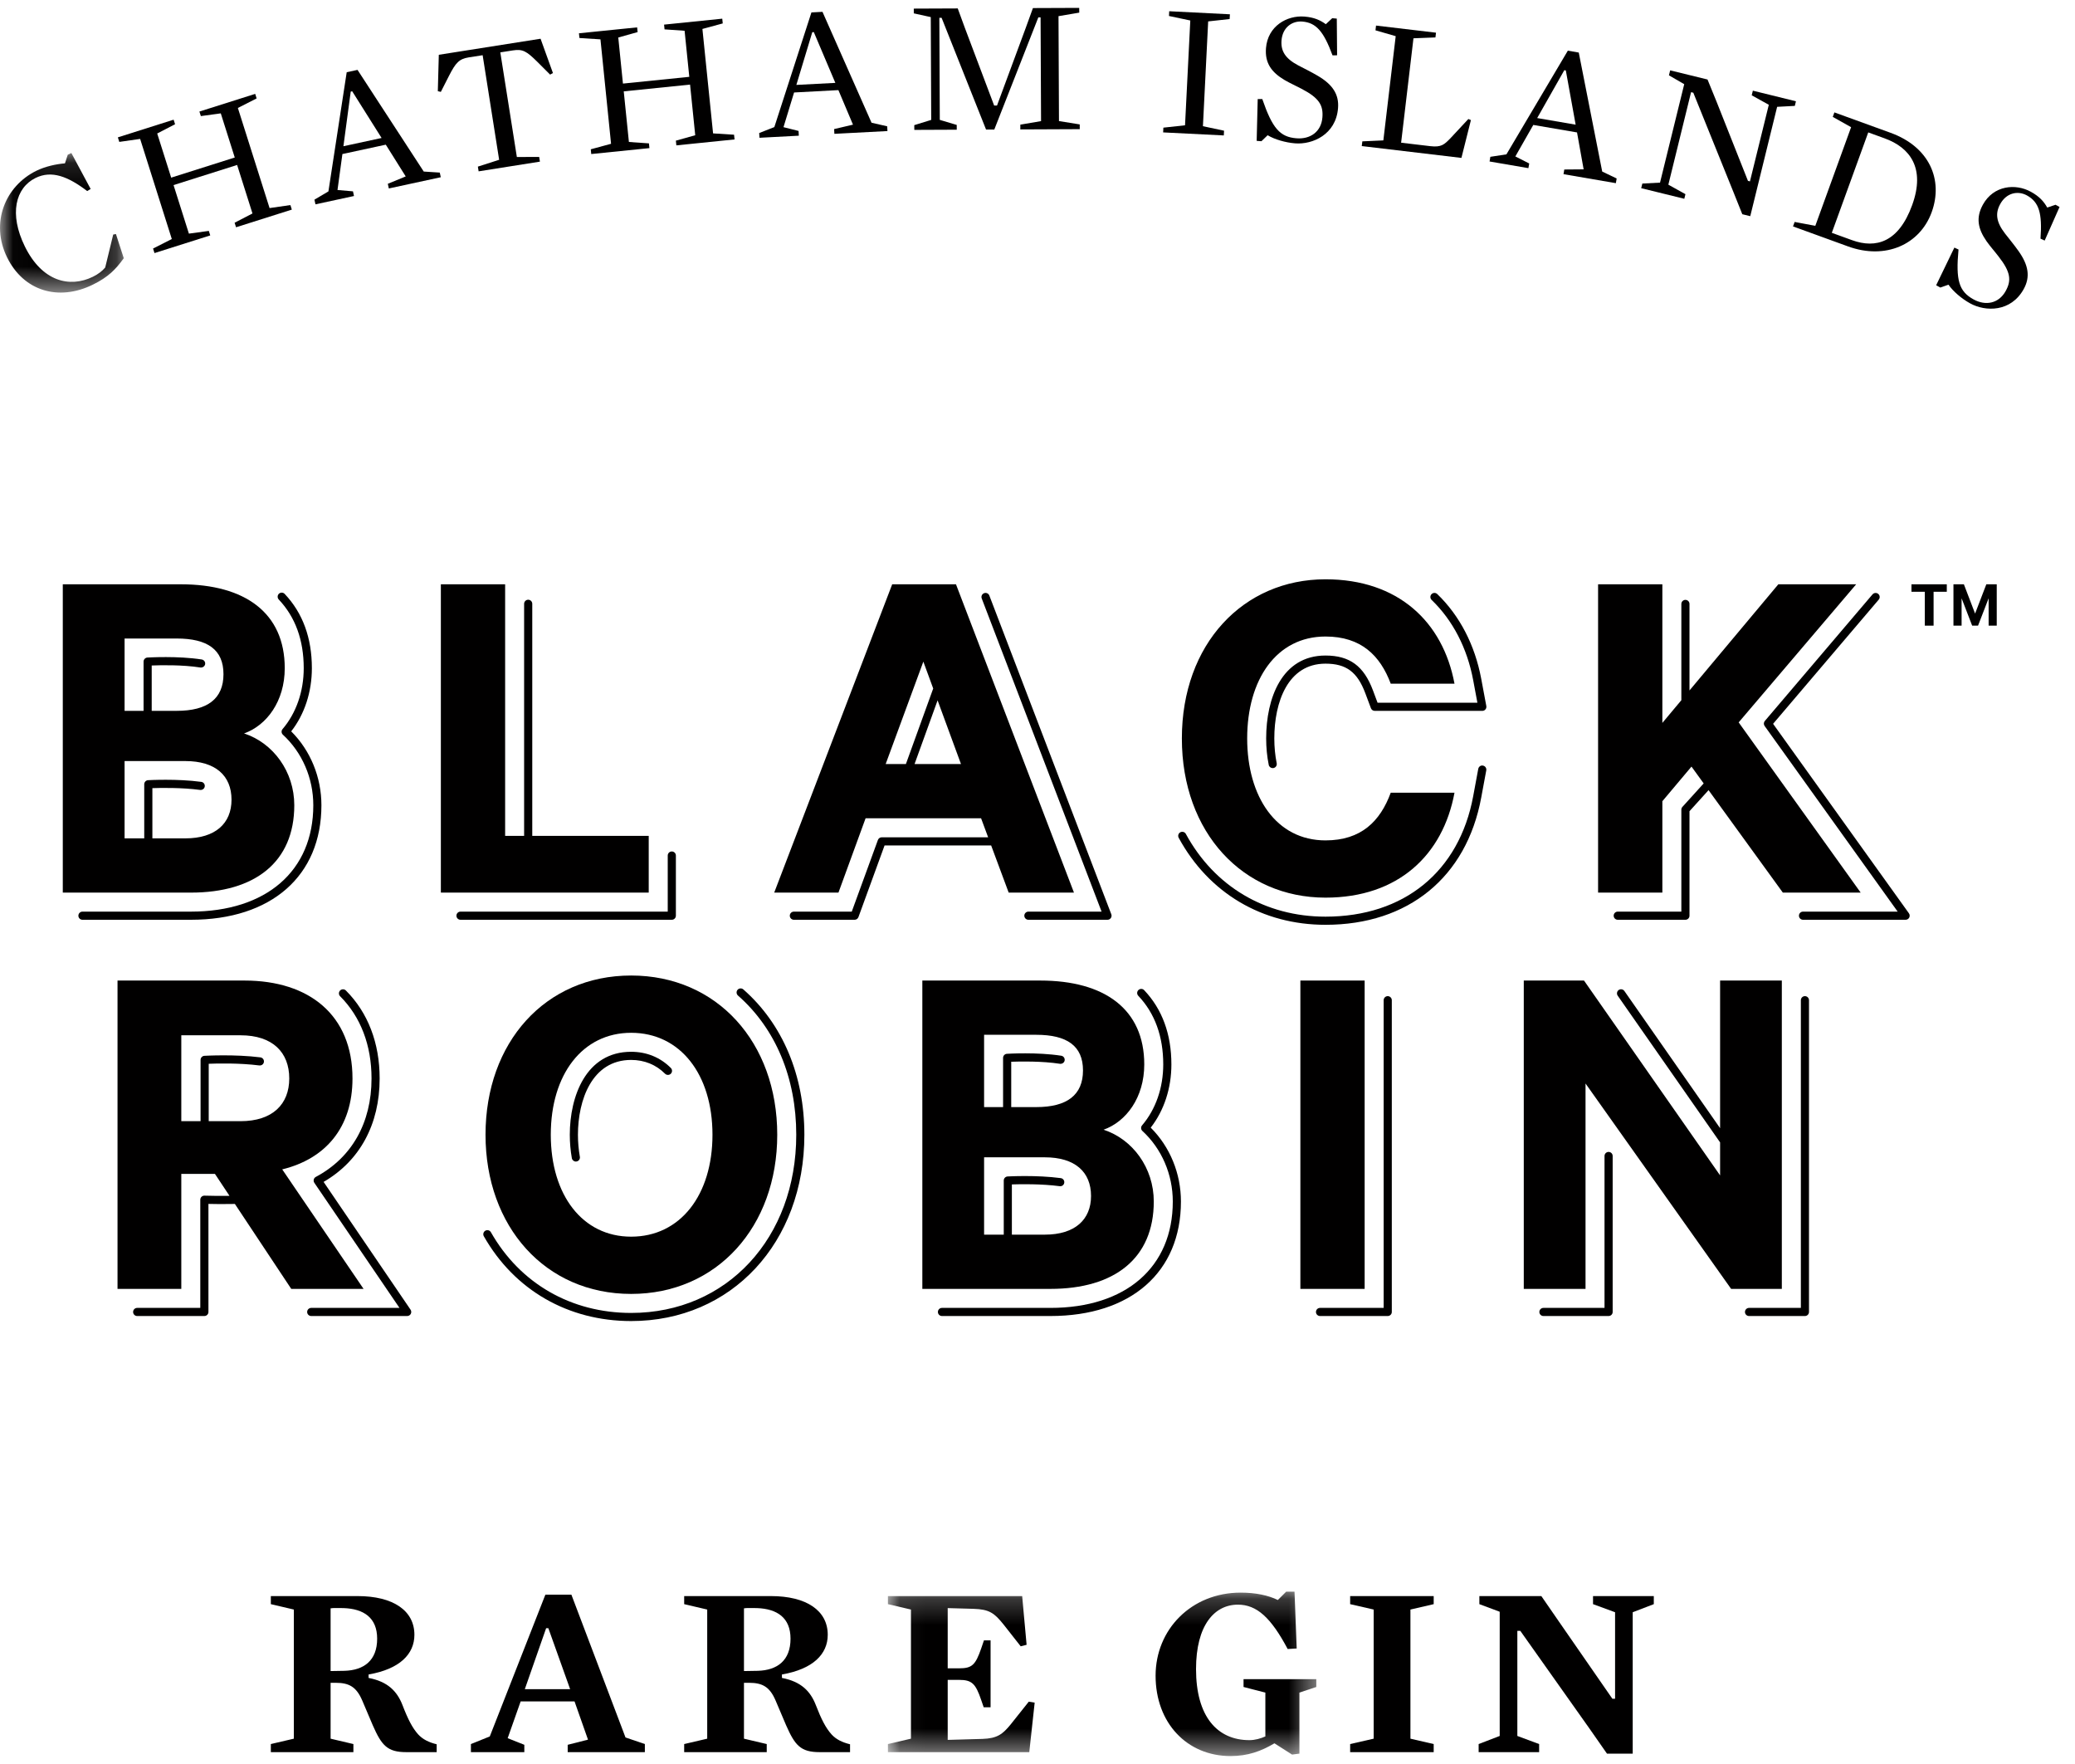
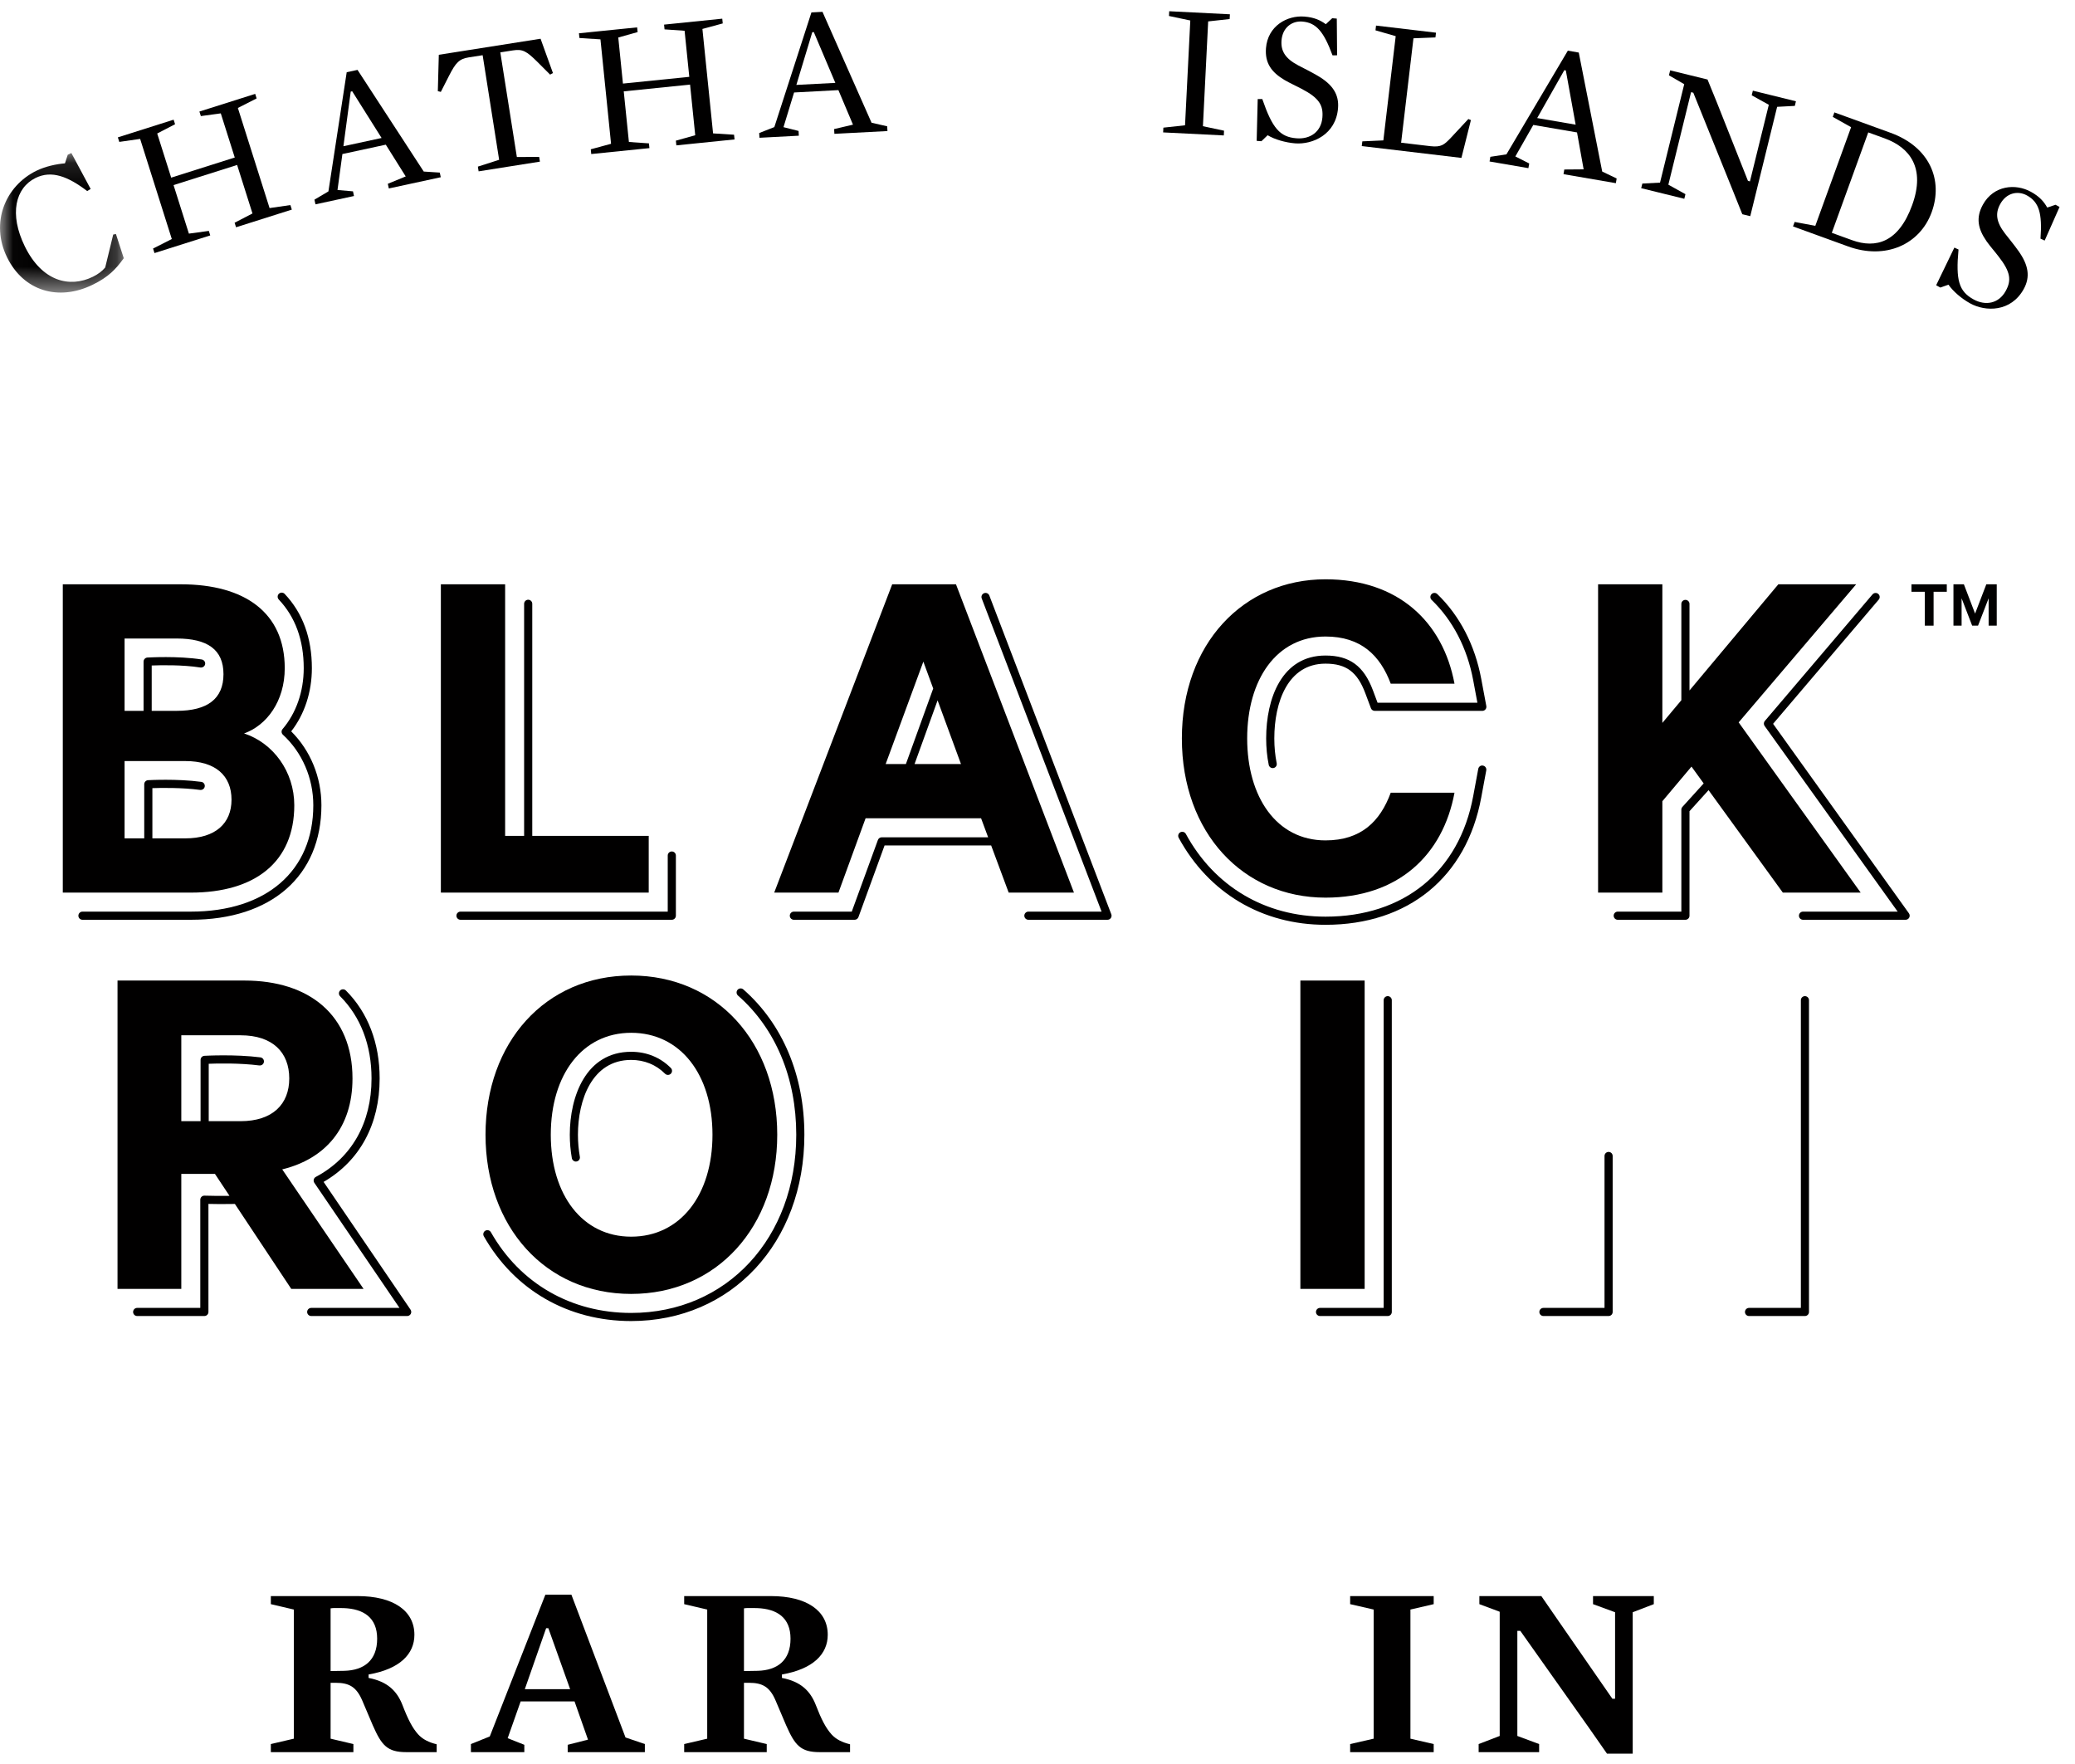
<svg xmlns="http://www.w3.org/2000/svg" xmlns:xlink="http://www.w3.org/1999/xlink" width="80px" height="68px" viewBox="0 0 80 68" version="1.1">
  <title>B0C75260-99D4-4F6B-B6BB-F603ECC28CC9</title>
  <desc>Created with sketchtool.</desc>
  <defs>
    <rect id="path-1" x="0" y="4.54747351e-13" width="200" height="100" />
    <polygon id="path-3" points="0.022 0.122 4.772 0.122 4.772 5.503 0.022 5.503" />
-     <polygon id="path-5" points="0.047 0.219 16.563 0.219 16.563 6.534 0.047 6.534" />
  </defs>
  <g id="Home" stroke="none" stroke-width="1" fill="none" fill-rule="evenodd">
    <g transform="translate(-1538, -7188)" id="footer">
      <g transform="translate(0, 7050)">
        <g id="logos" transform="translate(242, 122)">
          <g id="logo-black-robin" transform="translate(1236, 0.094)">
            <g>
              <mask id="mask-2" fill="white">
                <use xlink:href="#path-1" />
              </mask>
              <g id="Mask" />
              <g mask="url(#mask-2)">
                <g transform="translate(60, 15.854)">
                  <g id="Group-3" stroke-width="1" fill="none" transform="translate(0, 5.828)">
                    <mask id="mask-4" fill="white">
                      <use xlink:href="#path-3" />
                    </mask>
                    <g id="Clip-2" />
                    <path d="M4.772,4.178 C4.46,4.61 4.179,4.903 3.578,5.198 C2.253,5.847 0.909,5.443 0.272,4.143 C-0.381,2.811 0.201,1.396 1.402,0.807 C1.738,0.642 2.166,0.547 2.504,0.521 L2.612,0.19 L2.751,0.122 L3.495,1.508 L3.363,1.589 C2.622,1.027 1.993,0.779 1.373,1.083 C0.595,1.465 0.344,2.472 0.958,3.724 C1.618,5.07 2.68,5.335 3.584,4.892 C3.781,4.795 3.937,4.677 4.056,4.537 L4.365,3.265 L4.47,3.246 L4.772,4.178" id="Fill-1" fill="#010000" mask="url(#mask-4)" />
                  </g>
                  <polyline id="Fill-4" fill="#010000" points="8.512 4.422 7.744 4.527 7.688 4.352 9.839 3.671 9.894 3.846 9.171 4.214 10.393 8.073 11.196 7.957 11.251 8.132 9.101 8.813 9.045 8.638 9.734 8.281 9.142 6.411 6.691 7.187 7.283 9.058 8.051 8.953 8.106 9.127 5.956 9.808 5.901 9.633 6.624 9.266 5.403 5.407 4.599 5.522 4.544 5.347 6.694 4.666 6.75 4.841 6.061 5.198 6.6 6.9 9.051 6.124 8.512 4.422" />
                  <path d="M13.579,3.571 L13.522,3.583 L13.24,5.689 L14.712,5.371 L13.579,3.571 Z M16.955,6.705 L16.994,6.884 L14.991,7.317 L14.952,7.137 L15.642,6.853 L14.874,5.629 L13.201,5.99 L13.012,7.376 L13.609,7.428 L13.648,7.608 L12.162,7.929 L12.123,7.749 L12.662,7.43 L13.367,2.836 L13.784,2.746 L16.337,6.665 L16.955,6.705 L16.955,6.705 Z" id="Fill-5" fill="#010000" />
                  <path d="M21.209,2.928 L20.715,2.434 C20.3,2.024 20.153,1.936 19.775,1.995 L19.289,2.071 L19.927,6.104 L20.788,6.102 L20.816,6.283 L18.453,6.657 L18.424,6.475 L19.244,6.212 L18.608,2.18 L18.071,2.264 C17.702,2.323 17.569,2.47 17.313,2.971 L16.996,3.594 L16.88,3.567 L16.918,2.164 L20.841,1.545 L21.318,2.867 L21.209,2.928" id="Fill-6" fill="#010000" />
                  <polyline id="Fill-7" fill="#010000" points="26.394 1.238 25.621 1.184 25.603 1.001 27.846 0.772 27.865 0.955 27.081 1.168 27.492 5.194 28.301 5.245 28.32 5.427 26.076 5.656 26.058 5.474 26.804 5.265 26.605 3.313 24.048 3.574 24.247 5.525 25.02 5.579 25.038 5.762 22.795 5.99 22.777 5.807 23.559 5.595 23.15 1.569 22.34 1.517 22.321 1.335 24.564 1.107 24.583 1.289 23.837 1.498 24.017 3.274 26.575 3.014 26.394 1.238" />
                  <path d="M31.376,1.29 L31.317,1.293 L30.703,3.325 L32.206,3.247 L31.376,1.29 Z M34.205,4.921 L34.215,5.104 L32.169,5.211 L32.159,5.028 L32.886,4.857 L32.324,3.526 L30.615,3.617 L30.207,4.954 L30.788,5.1 L30.798,5.283 L29.281,5.363 L29.27,5.18 L29.854,4.951 L31.284,0.531 L31.71,0.508 L33.602,4.783 L34.205,4.921 L34.205,4.921 Z" id="Fill-8" fill="#010000" />
-                   <polyline id="Fill-9" fill="#010000" points="41.628 4.848 41.629 5.031 39.338 5.041 39.338 4.857 40.137 4.721 40.119 0.722 40.032 0.722 38.334 5.046 38.017 5.047 36.303 0.739 36.216 0.739 36.233 4.673 36.886 4.868 36.887 5.052 35.251 5.059 35.249 4.876 35.902 4.674 35.885 0.711 35.231 0.567 35.23 0.384 36.925 0.377 37.201 1.131 38.329 4.121 38.439 4.12 39.549 1.121 39.824 0.363 41.608 0.356 41.61 0.539 40.81 0.675 40.828 4.719 41.628 4.848" />
                  <polyline id="Fill-10" fill="#010000" points="47.192 5.09 47.183 5.273 44.844 5.156 44.853 4.973 45.688 4.882 45.891 0.842 45.069 0.668 45.078 0.485 47.418 0.603 47.408 0.786 46.58 0.877 46.378 4.917 47.192 5.09" />
                  <path d="M49.932,5.578 C49.558,5.548 49.141,5.427 48.873,5.265 L48.633,5.496 L48.45,5.482 L48.49,3.871 L48.667,3.871 C49.056,5 49.347,5.333 49.984,5.383 C50.519,5.426 50.94,5.128 50.984,4.579 C51.021,4.117 50.867,3.832 50.18,3.475 C49.954,3.354 49.74,3.263 49.522,3.135 C49.022,2.837 48.763,2.485 48.809,1.907 C48.877,1.057 49.618,0.637 50.292,0.691 C50.666,0.721 50.9,0.828 51.116,0.985 L51.363,0.754 L51.539,0.769 L51.551,2.184 L51.374,2.185 C51.034,1.266 50.745,0.926 50.21,0.883 C49.808,0.85 49.447,1.117 49.408,1.608 C49.376,2.011 49.544,2.304 50.053,2.573 C50.301,2.703 50.542,2.819 50.802,2.972 C51.373,3.305 51.63,3.687 51.587,4.221 C51.506,5.239 50.605,5.631 49.932,5.578" id="Fill-11" fill="#010000" />
                  <path d="M56.344,6.139 L52.502,5.683 L52.524,5.501 L53.334,5.464 L53.81,1.446 L53.031,1.221 L53.052,1.038 L55.364,1.312 L55.342,1.495 L54.495,1.528 L54.019,5.553 L55.142,5.686 C55.572,5.737 55.681,5.624 55.916,5.386 L56.611,4.64 L56.71,4.681 L56.344,6.139" id="Fill-12" fill="#010000" />
                  <path d="M60.369,2.767 L60.311,2.758 L59.265,4.603 L60.748,4.858 L60.369,2.767 Z M62.329,6.932 L62.298,7.113 L60.28,6.766 L60.31,6.586 L61.056,6.58 L60.801,5.157 L59.115,4.868 L58.423,6.083 L58.958,6.354 L58.926,6.534 L57.429,6.277 L57.459,6.097 L58.079,6.002 L60.447,2.005 L60.868,2.078 L61.772,6.665 L62.329,6.932 L62.329,6.932 Z" id="Fill-13" fill="#010000" />
                  <polyline id="Fill-14" fill="#010000" points="64.934 3.297 64.345 2.956 64.392 2.764 65.832 3.117 66.182 3.975 67.391 7.024 67.468 7.044 68.195 4.091 67.536 3.726 67.58 3.547 69.241 3.956 69.198 4.134 68.516 4.17 67.48 8.385 67.173 8.31 66.831 7.455 65.284 3.626 65.198 3.605 64.322 7.171 64.981 7.537 64.937 7.715 63.275 7.306 63.319 7.128 64.001 7.092 64.934 3.297" />
                  <path d="M72.657,5.384 L72.029,5.156 L70.624,9.027 L71.404,9.31 C72.328,9.645 73.201,9.393 73.722,7.958 C74.241,6.529 73.637,5.739 72.657,5.384 M70.661,4.558 L70.724,4.385 L72.891,5.172 C74.395,5.718 74.925,6.988 74.475,8.23 C74.021,9.479 72.695,10.076 71.253,9.552 L69.128,8.78 L69.191,8.608 L69.988,8.757 L71.368,4.955 L70.661,4.558" id="Fill-15" fill="#010000" />
                  <path d="M75.956,11.746 C75.628,11.565 75.298,11.282 75.122,11.026 L74.808,11.137 L74.647,11.048 L75.349,9.597 L75.509,9.67 C75.398,10.858 75.525,11.281 76.084,11.591 C76.553,11.851 77.06,11.753 77.327,11.271 C77.551,10.866 77.528,10.543 77.05,9.935 C76.895,9.731 76.737,9.56 76.591,9.353 C76.259,8.876 76.169,8.449 76.449,7.941 C76.862,7.194 77.71,7.118 78.301,7.446 C78.629,7.626 78.798,7.82 78.93,8.053 L79.25,7.945 L79.404,8.03 L78.831,9.325 L78.67,9.252 C78.74,8.276 78.617,7.846 78.148,7.586 C77.794,7.391 77.355,7.485 77.118,7.916 C76.922,8.269 76.954,8.606 77.307,9.061 C77.479,9.282 77.65,9.486 77.825,9.733 C78.207,10.272 78.283,10.725 78.023,11.195 C77.529,12.088 76.548,12.074 75.956,11.746" id="Fill-16" fill="#010000" />
                  <g id="Group" stroke-width="1" fill="none" transform="translate(10.407, 61.138)">
                    <g id="Group-23" transform="translate(23.779, 0.052)">
                      <mask id="mask-6" fill="white">
                        <use xlink:href="#path-5" />
                      </mask>
                      <g id="Clip-21" />
                      <path d="M5.394,2.267 L5.166,2.325 L4.505,1.484 C4.147,1.04 3.957,0.899 3.344,0.88 L2.352,0.852 L2.352,3.174 L2.786,3.174 C3.287,3.174 3.42,3.053 3.646,2.4 L3.749,2.097 L4.005,2.097 L4.005,4.676 L3.74,4.676 L3.646,4.403 C3.428,3.761 3.287,3.619 2.786,3.619 L2.352,3.619 L2.352,5.933 L3.693,5.895 C4.259,5.876 4.468,5.715 4.77,5.348 L5.478,4.459 L5.705,4.497 L5.497,6.405 L0.047,6.405 L0.047,6.093 L0.935,5.886 L0.935,0.908 L0.047,0.7 L0.047,0.389 L5.223,0.389 L5.394,2.267" id="Fill-20" fill="#010000" mask="url(#mask-6)" />
                      <path d="M15.459,2.429 C14.816,1.219 14.268,0.719 13.541,0.719 C12.634,0.719 11.926,1.513 11.926,3.203 C11.926,5.026 12.738,5.943 13.985,5.943 C14.202,5.943 14.429,5.876 14.599,5.8 L14.599,4.11 L13.758,3.893 L13.758,3.591 L16.563,3.591 L16.563,3.893 L15.912,4.11 L15.912,6.462 L15.629,6.499 L14.949,6.065 C14.438,6.367 13.928,6.556 13.258,6.556 C11.577,6.556 10.367,5.281 10.367,3.458 C10.367,1.673 11.747,0.256 13.645,0.256 C14.23,0.256 14.713,0.36 15.08,0.54 L15.402,0.219 L15.723,0.219 L15.808,2.41 L15.459,2.429" id="Fill-22" fill="#010000" mask="url(#mask-6)" />
                    </g>
                    <path d="M2.84,0.904 C2.745,0.904 2.406,0.894 2.339,0.913 L2.339,3.331 L2.869,3.322 C3.624,3.302 4.134,2.924 4.134,2.084 C4.134,1.271 3.614,0.932 2.84,0.904 M3.804,3.463 L3.804,3.596 C4.54,3.737 4.899,4.106 5.107,4.634 C5.324,5.2 5.494,5.523 5.711,5.768 C5.891,5.966 6.127,6.079 6.429,6.154 L6.429,6.457 L5.258,6.457 C4.521,6.457 4.304,6.193 3.964,5.419 L3.558,4.464 C3.331,3.936 3.048,3.784 2.538,3.784 L2.339,3.784 L2.339,5.938 L3.218,6.145 L3.218,6.457 L0.035,6.457 L0.035,6.145 L0.922,5.938 L0.922,0.96 L0.035,0.752 L0.035,0.441 L3.378,0.441 C4.748,0.441 5.57,0.998 5.57,1.933 C5.57,2.679 5.003,3.255 3.804,3.463" id="Fill-17" fill="#010000" />
                    <path d="M10.734,1.678 L10.649,1.678 L9.827,4.029 L11.574,4.029 L10.734,1.678 Z M14.455,6.145 L14.455,6.457 L11.48,6.457 L11.48,6.174 L12.263,5.975 L11.744,4.502 L9.666,4.502 L9.166,5.919 L9.808,6.174 L9.808,6.457 L7.749,6.457 L7.749,6.145 L8.476,5.852 L10.62,0.385 L11.622,0.385 L13.709,5.891 L14.455,6.145 L14.455,6.145 Z" id="Fill-18" fill="#010000" />
                    <path d="M18.777,0.904 C18.682,0.904 18.342,0.894 18.276,0.913 L18.276,3.331 L18.805,3.322 C19.56,3.302 20.071,2.924 20.071,2.084 C20.071,1.271 19.551,0.932 18.777,0.904 M19.74,3.463 L19.74,3.596 C20.477,3.737 20.836,4.106 21.043,4.634 C21.261,5.2 21.431,5.523 21.648,5.768 C21.827,5.966 22.063,6.079 22.366,6.154 L22.366,6.457 L21.194,6.457 C20.458,6.457 20.241,6.193 19.9,5.419 L19.494,4.464 C19.268,3.936 18.984,3.784 18.474,3.784 L18.276,3.784 L18.276,5.938 L19.154,6.145 L19.154,6.457 L15.971,6.457 L15.971,6.145 L16.859,5.938 L16.859,0.96 L15.971,0.752 L15.971,0.441 L19.315,0.441 C20.684,0.441 21.506,0.998 21.506,1.933 C21.506,2.679 20.939,3.255 19.74,3.463" id="Fill-19" fill="#010000" />
                    <polyline id="Fill-24" fill="#010000" points="44.868 6.145 44.868 6.457 41.647 6.457 41.647 6.145 42.554 5.938 42.554 0.96 41.647 0.752 41.647 0.441 44.868 0.441 44.868 0.752 43.971 0.96 43.971 5.938 44.868 6.145" />
                    <polyline id="Fill-25" fill="#010000" points="47.413 1.045 46.629 0.752 46.629 0.441 49.018 0.441 49.689 1.413 51.757 4.399 51.861 4.399 51.861 1.064 51.011 0.752 51.011 0.441 53.354 0.441 53.354 0.752 52.541 1.064 52.541 6.515 51.549 6.515 50.869 5.541 48.207 1.781 48.093 1.781 48.093 5.833 48.933 6.145 48.933 6.457 46.601 6.457 46.601 6.145 47.413 5.833 47.413 1.045" />
                  </g>
                  <polyline id="Fill-26" fill="#010000" points="76.581 22.576 76.148 23.705 75.716 22.576 75.314 22.576 75.314 24.17 75.628 24.17 75.628 23.115 76.035 24.17 76.262 24.17 76.67 23.115 76.67 24.17 76.983 24.17 76.983 22.576 76.581 22.576" />
                  <polyline id="Fill-27" fill="#010000" points="73.695 22.864 74.21 22.864 74.21 24.17 74.548 24.17 74.548 22.864 75.057 22.864 75.057 22.576 73.695 22.576 73.695 22.864" />
                  <path d="M12.392,31.093 C12.392,30.013 11.969,28.984 11.227,28.245 C11.742,27.586 12.024,26.727 12.024,25.809 C12.024,24.644 11.671,23.681 10.975,22.946 C10.916,22.883 10.816,22.881 10.753,22.94 C10.691,23 10.688,23.099 10.747,23.162 C11.386,23.837 11.71,24.727 11.71,25.809 C11.71,26.707 11.42,27.54 10.894,28.157 C10.839,28.221 10.845,28.317 10.907,28.374 C11.651,29.058 12.079,30.05 12.079,31.093 C12.079,33.623 10.269,35.194 7.357,35.194 L3.179,35.194 C3.093,35.194 3.022,35.264 3.022,35.351 C3.022,35.438 3.093,35.508 3.179,35.508 L7.357,35.508 C10.463,35.508 12.392,33.816 12.392,31.093" id="Fill-28" fill="#010000" />
                  <path d="M5.875,32.37 L5.875,30.434 C6.201,30.422 7.01,30.408 7.718,30.503 C7.801,30.512 7.883,30.455 7.894,30.368 C7.906,30.283 7.846,30.203 7.76,30.192 C6.822,30.065 5.754,30.125 5.709,30.127 C5.625,30.132 5.561,30.201 5.561,30.284 L5.561,32.37 L4.803,32.37 L4.803,29.39 L7.145,29.39 C8.307,29.39 8.926,29.951 8.926,30.88 C8.926,31.79 8.307,32.37 7.145,32.37 L5.875,32.37 Z M4.803,24.666 L6.815,24.666 C7.997,24.666 8.616,25.092 8.616,26.041 C8.616,26.989 7.997,27.454 6.815,27.454 L5.849,27.454 L5.849,25.706 C6.184,25.693 7.027,25.673 7.73,25.784 C7.813,25.792 7.895,25.739 7.909,25.653 C7.922,25.568 7.864,25.488 7.778,25.474 C6.848,25.329 5.73,25.398 5.683,25.399 C5.6,25.405 5.535,25.474 5.535,25.557 L5.535,27.454 L4.803,27.454 L4.803,24.666 Z M11.346,31.093 C11.346,29.796 10.533,28.693 9.41,28.325 C10.281,28.015 10.978,27.086 10.978,25.809 C10.978,23.679 9.448,22.576 6.971,22.576 L2.421,22.576 L2.421,34.461 L7.357,34.461 C9.836,34.461 11.346,33.28 11.346,31.093 L11.346,31.093 Z" id="Fill-29" fill="#010000" />
                  <path d="M26.058,35.351 L26.058,33.032 C26.058,32.945 25.987,32.875 25.901,32.875 C25.814,32.875 25.744,32.945 25.744,33.032 L25.744,35.194 L17.754,35.194 C17.668,35.194 17.597,35.264 17.597,35.351 C17.597,35.438 17.668,35.508 17.754,35.508 L25.901,35.508 C25.987,35.508 26.058,35.438 26.058,35.351" id="Fill-30" fill="#010000" />
                  <path d="M25.011,32.274 L20.521,32.274 L20.521,23.328 C20.521,23.241 20.451,23.171 20.364,23.171 C20.278,23.171 20.207,23.241 20.207,23.328 L20.207,32.274 L19.475,32.274 L19.475,22.576 L16.997,22.576 L16.997,34.461 L25.011,34.461 L25.011,32.274" id="Fill-31" fill="#010000" />
                  <path d="M39.649,35.194 C39.563,35.194 39.492,35.264 39.492,35.351 C39.492,35.438 39.563,35.508 39.649,35.508 L42.699,35.508 C42.75,35.508 42.799,35.482 42.828,35.44 C42.857,35.398 42.864,35.344 42.845,35.295 L38.143,23.009 C38.112,22.928 38.021,22.886 37.94,22.919 C37.859,22.95 37.819,23.04 37.85,23.122 L42.471,35.194 L39.649,35.194" id="Fill-32" fill="#010000" />
                  <path d="M35.26,29.505 L36.148,27.05 L37.05,29.505 L35.26,29.505 Z M35.599,25.557 L35.979,26.593 L34.926,29.505 L34.146,29.505 L35.599,25.557 Z M38.889,34.461 L41.406,34.461 L36.857,22.576 L34.398,22.576 L29.849,34.461 L32.326,34.461 L33.372,31.596 L37.825,31.596 L38.097,32.329 L33.994,32.329 C33.928,32.329 33.87,32.37 33.847,32.432 L32.839,35.194 L30.607,35.194 C30.52,35.194 30.45,35.264 30.45,35.351 C30.45,35.438 30.52,35.508 30.607,35.508 L32.949,35.508 C33.015,35.508 33.074,35.467 33.097,35.404 L34.104,32.643 L38.213,32.643 L38.889,34.461 L38.889,34.461 Z" id="Fill-33" fill="#010000" />
                  <path d="M57.176,29.565 C57.09,29.545 57.009,29.606 56.993,29.691 L56.798,30.743 C56.259,33.651 54.13,35.388 51.103,35.388 C48.783,35.388 46.82,34.225 45.719,32.198 C45.679,32.123 45.583,32.095 45.507,32.135 C45.43,32.177 45.402,32.272 45.444,32.349 C46.601,34.479 48.664,35.702 51.103,35.702 C54.294,35.702 56.538,33.87 57.107,30.8 L57.302,29.748 C57.317,29.663 57.261,29.581 57.176,29.565" id="Fill-34" fill="#010000" />
                  <path d="M55.413,22.952 C55.351,22.892 55.251,22.893 55.191,22.957 C55.131,23.019 55.133,23.118 55.195,23.178 C56.012,23.966 56.567,25.037 56.798,26.274 L56.96,27.142 L53.111,27.142 L52.933,26.665 C52.58,25.723 52.033,25.322 51.103,25.322 C49.417,25.322 48.816,26.973 48.816,28.518 C48.816,28.869 48.849,29.212 48.915,29.536 C48.929,29.611 48.995,29.662 49.068,29.662 C49.078,29.662 49.089,29.662 49.099,29.659 C49.184,29.642 49.239,29.56 49.222,29.475 C49.161,29.17 49.13,28.849 49.13,28.518 C49.13,27.125 49.648,25.635 51.103,25.635 C51.901,25.635 52.331,25.955 52.639,26.776 L52.855,27.353 C52.878,27.415 52.937,27.455 53.002,27.455 L57.15,27.455 C57.196,27.455 57.241,27.435 57.27,27.399 C57.3,27.363 57.312,27.316 57.304,27.269 L57.107,26.216 C56.863,24.915 56.278,23.786 55.413,22.952" id="Fill-35" fill="#010000" />
                  <path d="M51.103,34.655 C53.91,34.655 55.633,33.009 56.077,30.609 L53.619,30.609 C53.213,31.713 52.478,32.448 51.103,32.448 C49.206,32.448 48.084,30.764 48.084,28.518 C48.084,26.254 49.206,24.589 51.103,24.589 C52.478,24.589 53.213,25.324 53.619,26.408 L56.077,26.408 C55.633,24.028 53.91,22.383 51.103,22.383 C47.928,22.383 45.566,24.879 45.566,28.518 C45.566,32.158 47.928,34.655 51.103,34.655" id="Fill-36" fill="#010000" />
                  <path d="M68.36,27.954 L72.432,23.168 C72.489,23.102 72.481,23.003 72.415,22.947 C72.349,22.891 72.25,22.899 72.193,22.965 L68.041,27.845 C67.995,27.899 67.991,27.979 68.034,28.038 L73.163,35.194 L69.514,35.194 C69.427,35.194 69.357,35.264 69.357,35.351 C69.357,35.438 69.427,35.508 69.514,35.508 L73.469,35.508 C73.528,35.508 73.582,35.475 73.609,35.423 C73.636,35.371 73.631,35.308 73.597,35.259 L68.36,27.954" id="Fill-37" fill="#010000" />
                  <path d="M64.091,30.938 L65.214,29.603 L65.684,30.252 L64.864,31.157 C64.838,31.186 64.823,31.224 64.823,31.262 L64.823,35.194 L62.371,35.194 C62.284,35.194 62.214,35.264 62.214,35.351 C62.214,35.438 62.284,35.508 62.371,35.508 L64.98,35.508 C65.067,35.508 65.137,35.438 65.137,35.351 L65.137,31.323 L65.872,30.511 L68.736,34.461 L71.737,34.461 L67.033,27.899 L71.563,22.576 L68.562,22.576 L65.137,26.668 L65.137,23.333 C65.137,23.246 65.067,23.176 64.98,23.176 C64.894,23.176 64.823,23.246 64.823,23.333 L64.823,27.044 L64.091,27.919 L64.091,22.576 L61.613,22.576 L61.613,34.461 L64.091,34.461 L64.091,30.938" id="Fill-38" fill="#010000" />
                  <path d="M12.476,45.613 C13.871,44.804 14.637,43.395 14.637,41.626 C14.637,40.26 14.187,39.087 13.335,38.234 C13.274,38.173 13.174,38.173 13.113,38.234 C13.052,38.295 13.051,38.395 13.113,38.456 C13.905,39.249 14.324,40.345 14.324,41.626 C14.324,43.337 13.561,44.684 12.175,45.421 C12.136,45.441 12.107,45.479 12.097,45.521 C12.086,45.565 12.094,45.611 12.119,45.648 L15.402,50.47 L11.999,50.47 C11.913,50.47 11.842,50.539 11.842,50.627 C11.842,50.713 11.913,50.783 11.999,50.783 L15.699,50.783 C15.756,50.783 15.81,50.751 15.837,50.7 C15.864,50.648 15.861,50.586 15.828,50.538 L12.476,45.613" id="Fill-39" fill="#010000" />
                  <path d="M8.047,43.272 L8.047,41.059 C8.386,41.045 9.248,41.027 10,41.124 C10.087,41.131 10.164,41.074 10.175,40.988 C10.186,40.902 10.125,40.823 10.039,40.812 C9.055,40.687 7.929,40.75 7.881,40.752 C7.798,40.757 7.733,40.826 7.733,40.909 L7.733,43.272 L6.99,43.272 L6.99,39.961 L9.274,39.961 C10.513,39.961 11.152,40.62 11.152,41.626 C11.152,42.613 10.513,43.272 9.274,43.272 L8.047,43.272 Z M14.017,49.737 L10.881,45.13 C12.545,44.724 13.59,43.523 13.59,41.626 C13.59,39.187 11.926,37.851 9.429,37.851 L4.531,37.851 L4.531,49.737 L6.99,49.737 L6.99,45.304 L8.287,45.304 L8.848,46.15 C8.511,46.155 8.177,46.152 7.884,46.143 C7.842,46.141 7.801,46.157 7.77,46.186 C7.739,46.216 7.722,46.257 7.722,46.3 L7.722,50.47 L5.289,50.47 C5.202,50.47 5.132,50.539 5.132,50.627 C5.132,50.713 5.202,50.783 5.289,50.783 L7.879,50.783 C7.966,50.783 8.036,50.713 8.036,50.627 L8.036,46.461 C8.268,46.467 8.646,46.472 9.056,46.463 L11.229,49.737 L14.017,49.737 L14.017,49.737 Z" id="Fill-40" fill="#010000" />
                  <path d="M28.659,38.193 C28.594,38.136 28.494,38.142 28.437,38.207 C28.38,38.273 28.387,38.372 28.452,38.429 C29.901,39.7 30.699,41.605 30.699,43.795 C30.699,47.774 28.021,50.664 24.333,50.664 C22.02,50.664 20.049,49.53 18.926,47.552 C18.884,47.477 18.788,47.451 18.713,47.493 C18.637,47.536 18.611,47.632 18.653,47.707 C19.834,49.786 21.904,50.977 24.333,50.977 C28.203,50.977 31.012,47.956 31.012,43.795 C31.012,41.514 30.177,39.525 28.659,38.193" id="Fill-41" fill="#010000" />
                  <path d="M21.968,43.795 C21.968,44.101 21.995,44.405 22.047,44.698 C22.061,44.774 22.128,44.828 22.202,44.828 C22.211,44.828 22.22,44.827 22.23,44.825 C22.315,44.81 22.372,44.728 22.356,44.643 C22.307,44.368 22.282,44.082 22.282,43.795 C22.282,42.464 22.819,40.911 24.333,40.911 C24.843,40.911 25.295,41.095 25.641,41.443 C25.702,41.503 25.802,41.503 25.863,41.443 C25.925,41.381 25.925,41.282 25.863,41.22 C25.457,40.812 24.928,40.597 24.333,40.597 C22.588,40.597 21.968,42.319 21.968,43.795" id="Fill-42" fill="#010000" />
                  <path d="M27.469,43.795 C27.469,46.117 26.23,47.724 24.333,47.724 C22.455,47.724 21.235,46.117 21.235,43.795 C21.235,41.471 22.455,39.865 24.333,39.865 C26.23,39.865 27.469,41.471 27.469,43.795 M18.719,43.795 C18.719,47.337 21.023,49.931 24.333,49.931 C27.643,49.931 29.966,47.337 29.966,43.795 C29.966,40.232 27.643,37.657 24.333,37.657 C21.023,37.657 18.719,40.232 18.719,43.795" id="Fill-43" fill="#010000" />
                  <path d="M53.503,38.452 C53.416,38.452 53.346,38.522 53.346,38.609 L53.346,50.47 L50.893,50.47 C50.806,50.47 50.736,50.54 50.736,50.627 C50.736,50.713 50.806,50.783 50.893,50.783 L53.503,50.783 C53.589,50.783 53.66,50.713 53.66,50.627 L53.66,38.609 C53.66,38.522 53.589,38.452 53.503,38.452" id="Fill-44" fill="#010000" />
                  <polygon id="Fill-45" fill="#010000" points="50.135 49.737 52.613 49.737 52.613 37.851 50.135 37.851" />
                  <path d="M62.018,44.457 C61.932,44.457 61.861,44.526 61.861,44.614 L61.861,50.47 L59.506,50.47 C59.419,50.47 59.349,50.539 59.349,50.627 C59.349,50.713 59.419,50.783 59.506,50.783 L62.018,50.783 C62.105,50.783 62.175,50.713 62.175,50.627 L62.175,44.614 C62.175,44.526 62.105,44.457 62.018,44.457" id="Fill-46" fill="#010000" />
                  <path d="M69.588,38.452 C69.5,38.452 69.431,38.522 69.431,38.609 L69.431,50.47 L67.433,50.47 C67.346,50.47 67.276,50.54 67.276,50.627 C67.276,50.713 67.346,50.783 67.433,50.783 L69.588,50.783 C69.674,50.783 69.744,50.713 69.744,50.627 L69.744,38.609 C69.744,38.522 69.674,38.452 69.588,38.452" id="Fill-47" fill="#010000" />
-                   <path d="M68.697,37.851 L66.317,37.851 L66.317,43.542 L62.627,38.254 C62.578,38.184 62.481,38.166 62.408,38.215 C62.338,38.264 62.32,38.363 62.369,38.434 L66.317,44.09 L66.317,45.362 L61.07,37.851 L58.748,37.851 L58.748,49.737 L61.129,49.737 L61.129,41.82 L66.742,49.737 L68.697,49.737 L68.697,37.851" id="Fill-48" fill="#010000" />
-                   <path d="M45.162,41.084 C45.162,39.92 44.809,38.957 44.113,38.222 C44.054,38.159 43.954,38.157 43.892,38.216 C43.828,38.276 43.826,38.375 43.885,38.438 C44.524,39.112 44.848,40.003 44.848,41.084 C44.848,41.982 44.559,42.815 44.032,43.433 C43.977,43.496 43.983,43.593 44.045,43.65 C44.789,44.334 45.216,45.326 45.216,46.369 C45.216,48.898 43.408,50.47 40.496,50.47 L36.317,50.47 C36.23,50.47 36.16,50.539 36.16,50.627 C36.16,50.713 36.23,50.783 36.317,50.783 L40.496,50.783 C43.601,50.783 45.53,49.092 45.53,46.369 C45.53,45.288 45.107,44.26 44.365,43.521 C44.88,42.861 45.162,42.002 45.162,41.084" id="Fill-49" fill="#010000" />
-                   <path d="M39.012,47.646 L39.012,45.71 C39.339,45.699 40.148,45.684 40.856,45.778 C40.944,45.79 41.021,45.73 41.032,45.644 C41.044,45.558 40.984,45.479 40.898,45.467 C39.96,45.342 38.891,45.401 38.847,45.403 C38.764,45.408 38.699,45.476 38.699,45.559 L38.699,47.646 L37.941,47.646 L37.941,44.665 L40.283,44.665 C41.444,44.665 42.064,45.226 42.064,46.156 C42.064,47.065 41.444,47.646 40.283,47.646 L39.012,47.646 Z M37.941,39.942 L39.954,39.942 C41.134,39.942 41.754,40.368 41.754,41.316 C41.754,42.265 41.134,42.729 39.954,42.729 L38.987,42.729 L38.987,40.981 C39.322,40.969 40.164,40.951 40.868,41.06 C40.952,41.069 41.034,41.015 41.047,40.929 C41.06,40.843 41.002,40.763 40.916,40.749 C39.986,40.604 38.867,40.672 38.82,40.675 C38.737,40.68 38.673,40.749 38.673,40.832 L38.673,42.729 L37.941,42.729 L37.941,39.942 Z M44.483,46.369 C44.483,45.072 43.67,43.968 42.547,43.601 C43.419,43.291 44.116,42.361 44.116,41.084 C44.116,38.955 42.586,37.851 40.108,37.851 L35.56,37.851 L35.56,49.737 L40.496,49.737 C42.973,49.737 44.483,48.557 44.483,46.369 L44.483,46.369 Z" id="Fill-50" fill="#010000" />
                </g>
              </g>
            </g>
          </g>
        </g>
      </g>
    </g>
  </g>
</svg>